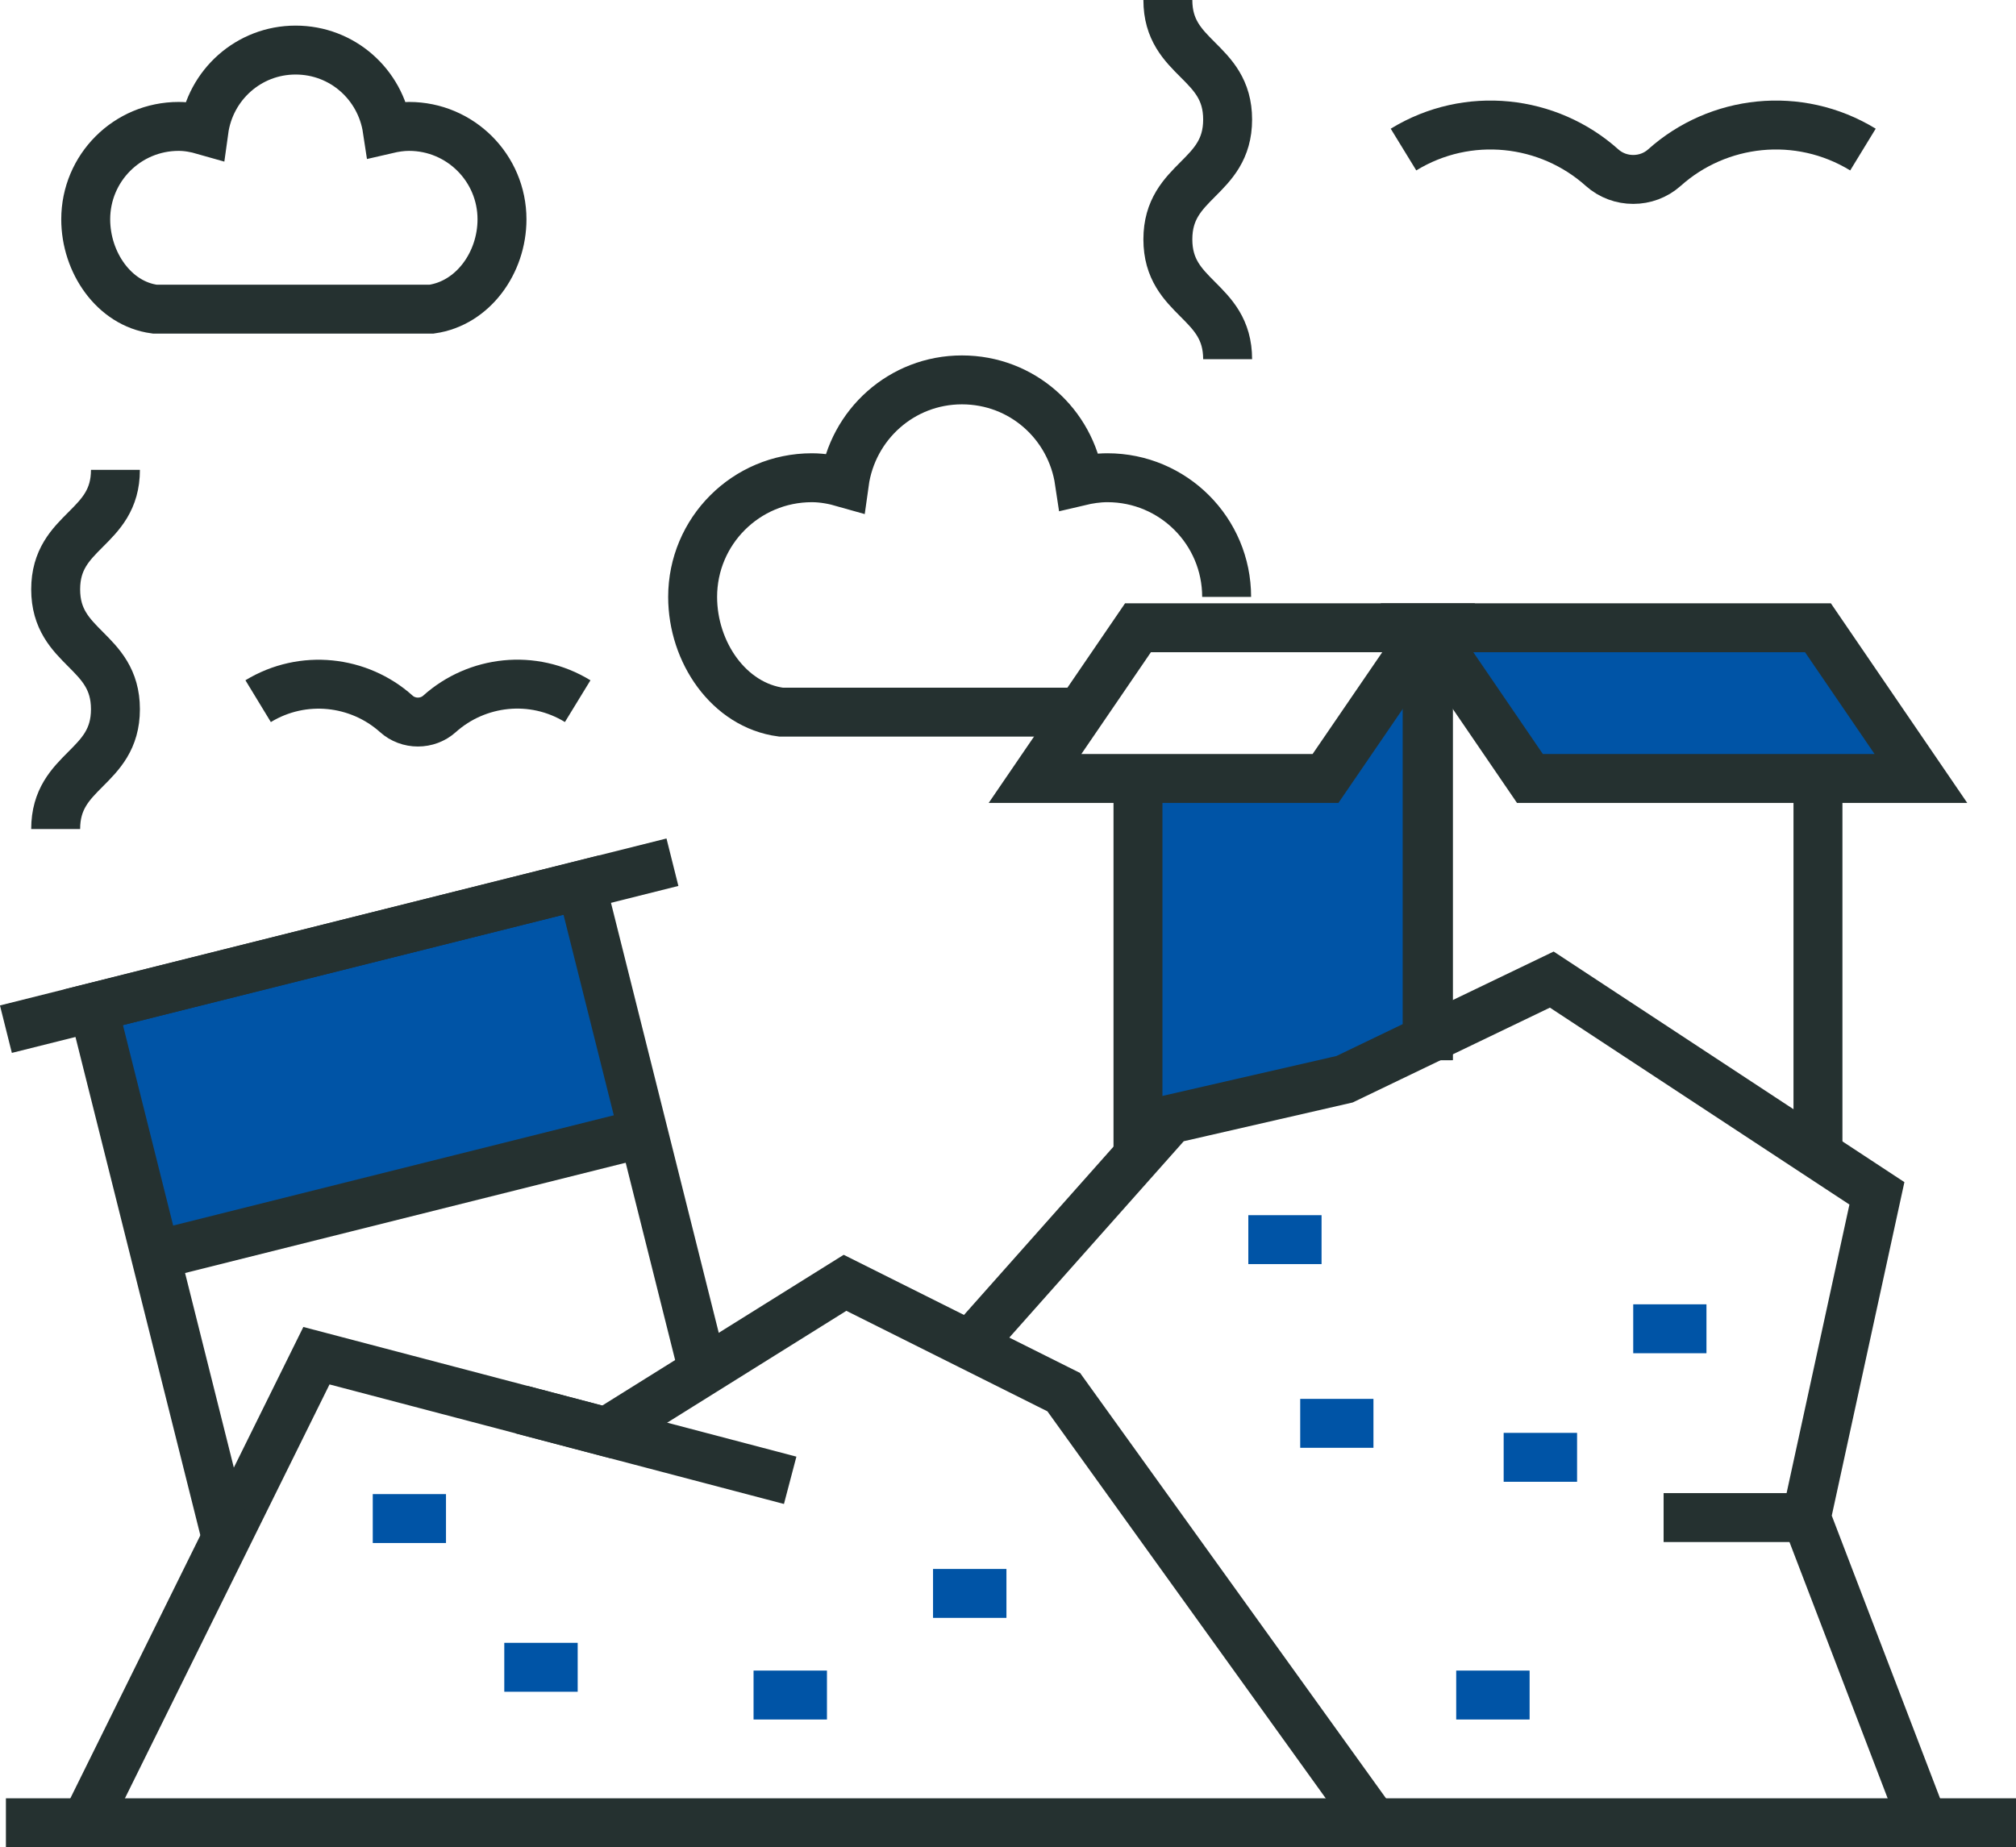
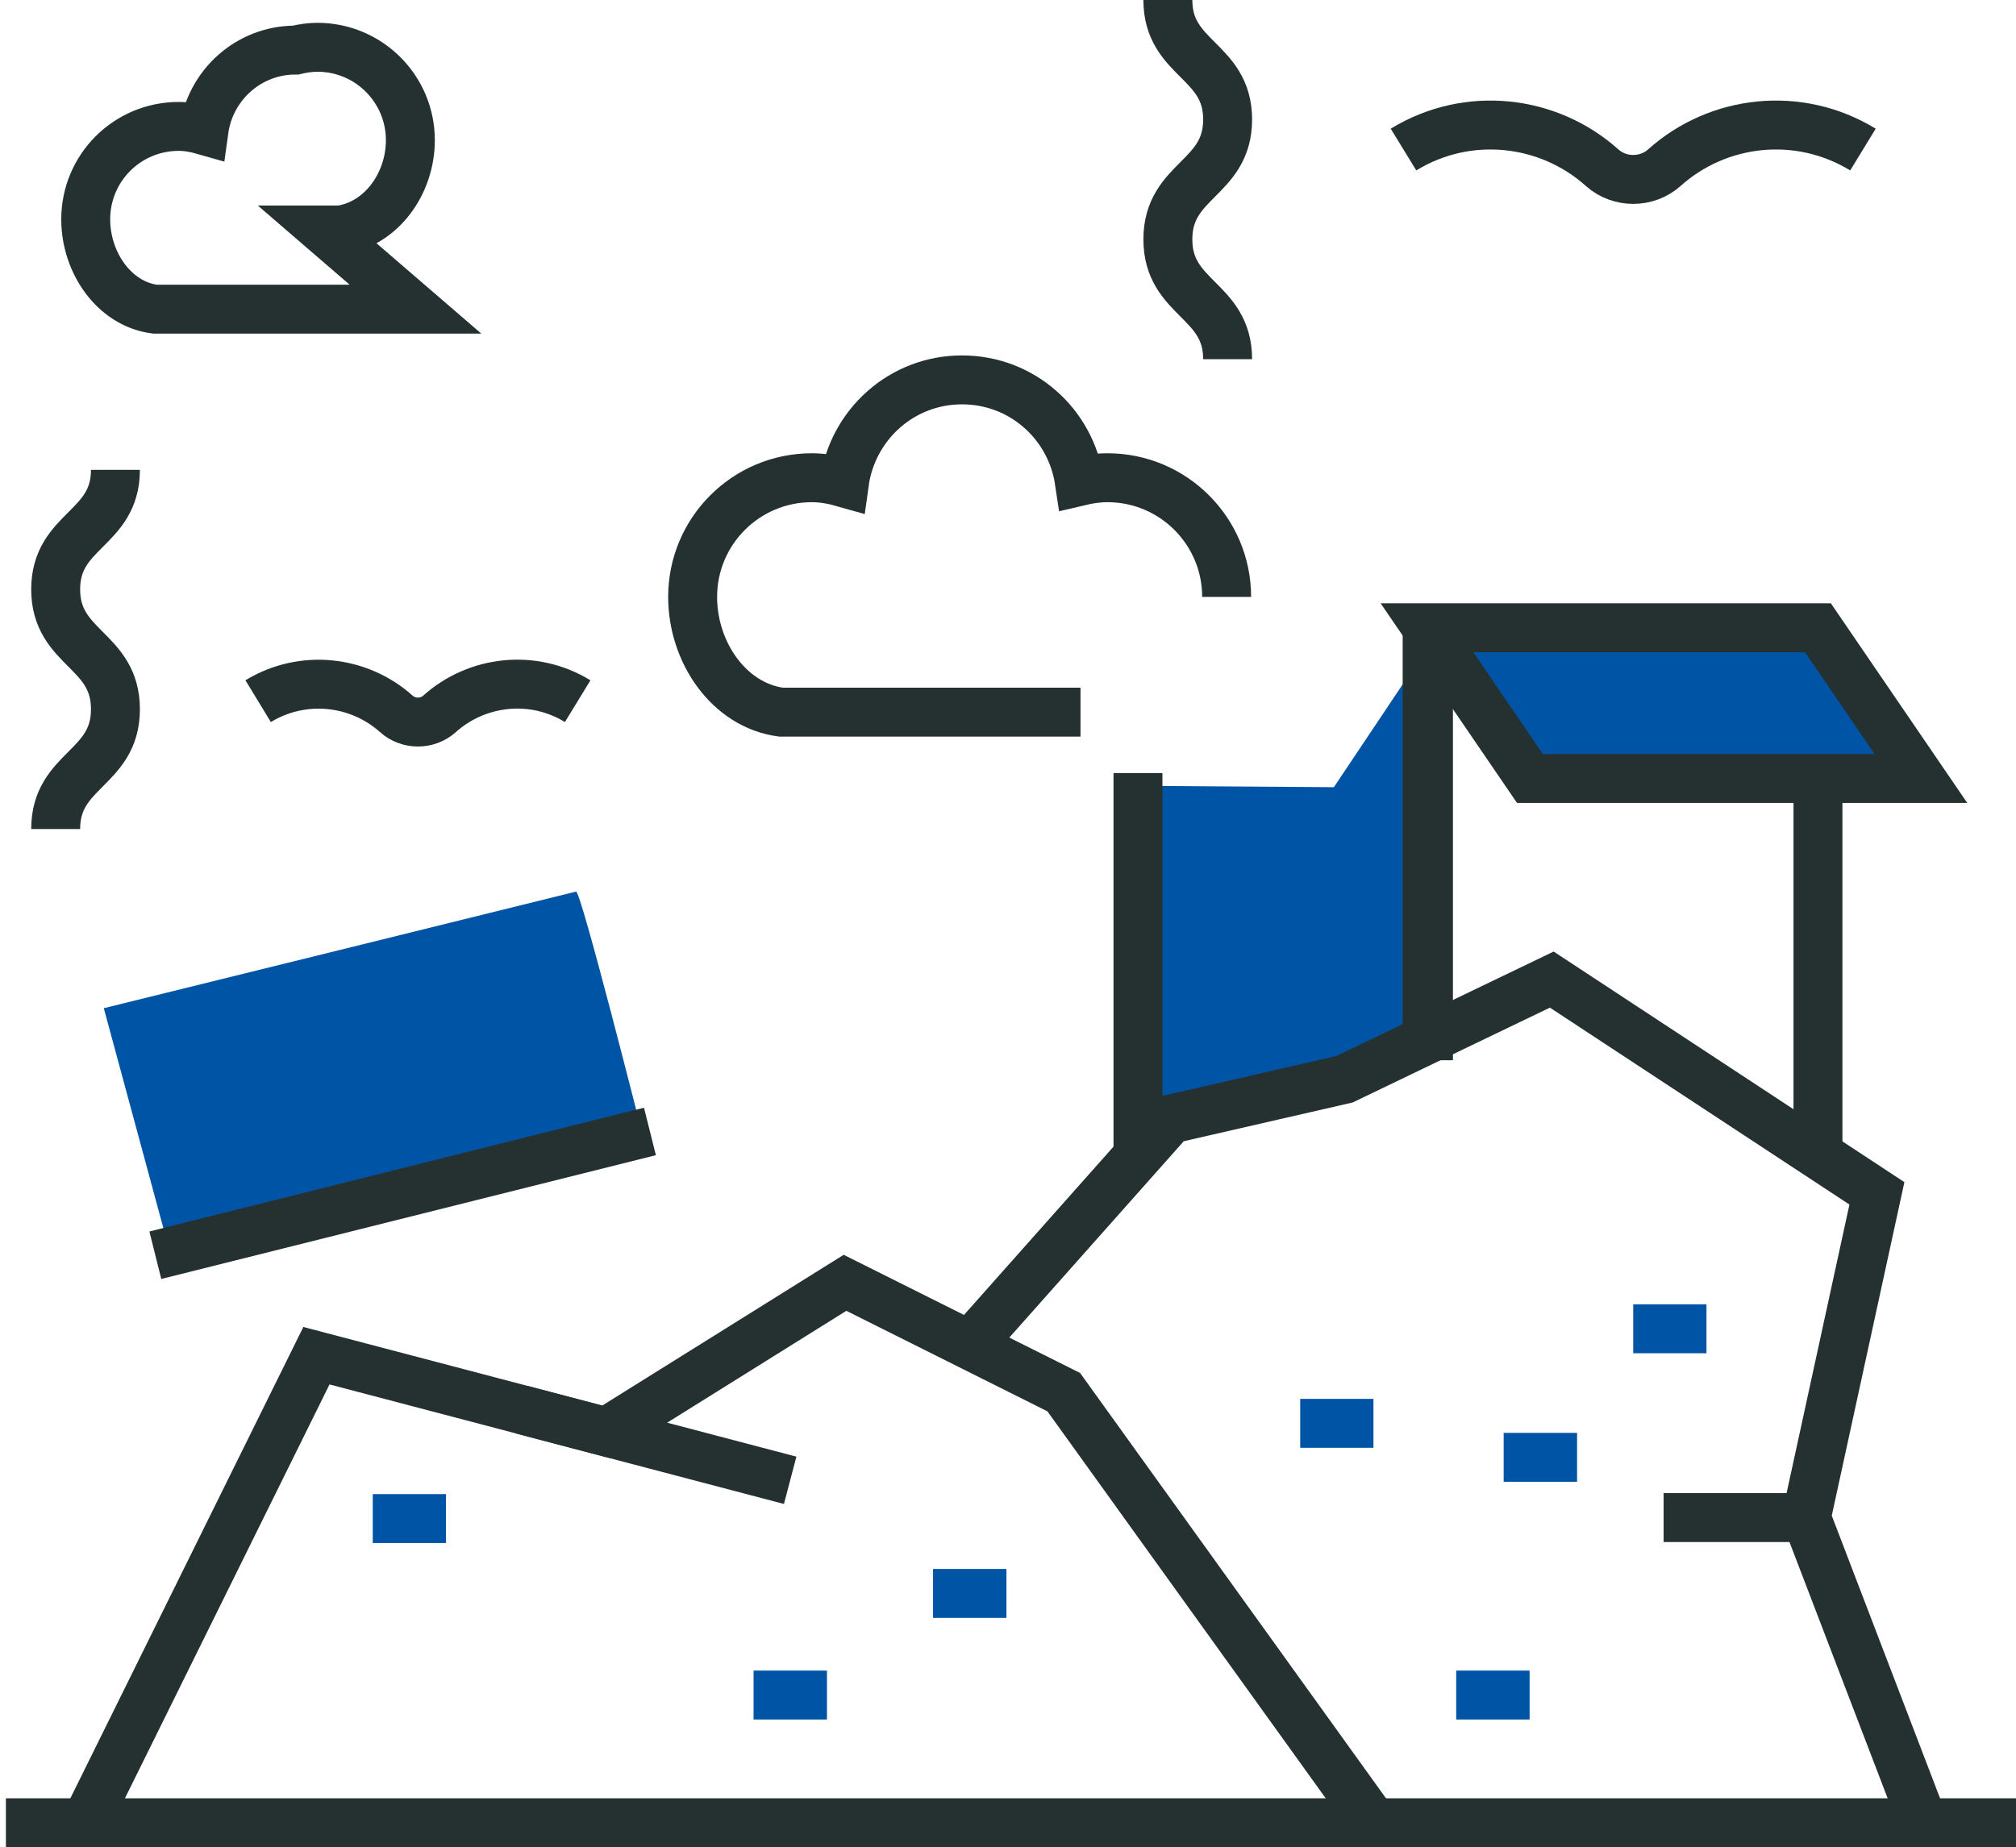
<svg xmlns="http://www.w3.org/2000/svg" id="Layer_2" data-name="Layer 2" viewBox="0 0 122.77 112.52">
  <defs>
    <style> .cls-1 { fill: #0054a6; stroke-width: 0px; } .cls-2 { stroke: #0054a6; } .cls-2, .cls-3 { fill: none; stroke-miterlimit: 10; stroke-width: 2.98px; } .cls-3 { stroke: #253130; } </style>
  </defs>
  <g id="Layer_1-2" data-name="Layer 1">
    <polygon class="cls-1" points="88.57 38.63 111.35 38.63 116.37 47.26 94.1 47.64 88.57 38.63" />
    <path class="cls-1" d="M6.32,61.41l4.1,15.14,28.68-7.54s-3.73-14.78-4.02-14.7-28.75,7.1-28.75,7.1Z" />
    <polygon class="cls-1" points="87.15 39.1 87.3 63.24 69.74 68.14 69.6 47.87 81.23 47.95 87.15 39.1" />
    <g>
      <line class="cls-3" x1=".36" y1="111.03" x2="122.77" y2="111.03" />
      <polyline class="cls-3" points="5.21 111.03 19.27 82.58 36.92 87.22 51.46 78.14 64.78 84.8 83.64 111.03" />
      <polyline class="cls-3" points="59.06 81.94 71.29 68.17 81.88 65.74 94.5 59.67 114.3 72.69 110 92.44 117.12 111.03" />
      <path class="cls-3" d="M113.45,9.11c-3.93-2.4-8.83-1.82-12.09,1.1-1.07.96-2.73.96-3.8,0-3.26-2.92-8.17-3.5-12.09-1.1" />
      <path class="cls-3" d="M35.18,42.71c-2.73-1.67-6.14-1.26-8.41.77-.74.67-1.9.67-2.64,0-2.27-2.03-5.68-2.43-8.41-.77" />
-       <polyline class="cls-3" points="13.78 93.69 5.68 61.36 35.4 53.91 42.91 83.88" />
-       <line class="cls-3" x1="40.95" y1="52.52" x2=".36" y2="62.69" />
      <line class="cls-3" x1="9.46" y1="76.46" x2="39.58" y2="68.92" />
      <line class="cls-2" x1="22.7" y1="92.5" x2="27.16" y2="92.5" />
-       <line class="cls-2" x1="30.71" y1="101.56" x2="35.18" y2="101.56" />
      <line class="cls-2" x1="56.82" y1="97.06" x2="61.29" y2="97.06" />
      <line class="cls-2" x1="45.89" y1="103.25" x2="50.36" y2="103.25" />
      <line class="cls-2" x1="79.18" y1="86.7" x2="83.64" y2="86.7" />
      <line class="cls-2" x1="91.57" y1="88.77" x2="96.04" y2="88.77" />
-       <line class="cls-2" x1="76.02" y1="75.51" x2="80.48" y2="75.51" />
      <line class="cls-2" x1="99.46" y1="80.94" x2="103.92" y2="80.94" />
      <line class="cls-2" x1="88.68" y1="103.25" x2="93.15" y2="103.25" />
      <line class="cls-3" x1="48.12" y1="90.17" x2="31.77" y2="85.87" />
      <line class="cls-3" x1="110" y1="92.44" x2="101.31" y2="92.44" />
      <line class="cls-3" x1="110.71" y1="70.68" x2="110.71" y2="47.2" />
      <line class="cls-3" x1="86.91" y1="38.24" x2="86.91" y2="64.58" />
      <line class="cls-3" x1="86.99" y1="64.58" x2="86.99" y2="38.24" />
      <line class="cls-3" x1="69.3" y1="47.09" x2="69.3" y2="70.68" />
-       <polygon class="cls-3" points="87 38.24 69.3 38.24 63.03 47.42 80.72 47.42 87 38.24" />
      <polygon class="cls-3" points="86.9 38.24 110.71 38.24 116.98 47.42 93.17 47.42 86.9 38.24" />
      <path class="cls-3" d="M65.8,43.38h-18.23c-3.18-.42-5.39-3.65-5.39-7.02,0-4.01,3.25-7.26,7.26-7.26.69,0,1.35.13,1.98.31.49-3.54,3.49-6.27,7.16-6.27s6.63,2.69,7.15,6.18c.55-.13,1.12-.22,1.71-.22,4.01,0,7.26,3.25,7.26,7.26" />
-       <path class="cls-3" d="M25.3,18.83h-15.88c-2.48-.33-4.2-2.85-4.2-5.47,0-3.13,2.53-5.66,5.66-5.66.54,0,1.05.1,1.54.24.38-2.76,2.72-4.89,5.58-4.89s5.17,2.1,5.58,4.82c.43-.1.87-.17,1.33-.17,3.13,0,5.66,2.54,5.66,5.66,0,2.65-1.77,5.11-4.28,5.47h-1Z" />
+       <path class="cls-3" d="M25.3,18.83h-15.88c-2.48-.33-4.2-2.85-4.2-5.47,0-3.13,2.53-5.66,5.66-5.66.54,0,1.05.1,1.54.24.38-2.76,2.72-4.89,5.58-4.89c.43-.1.87-.17,1.33-.17,3.13,0,5.66,2.54,5.66,5.66,0,2.65-1.77,5.11-4.28,5.47h-1Z" />
      <path class="cls-3" d="M71.12,0c0,3.64,3.64,3.64,3.64,7.28s-3.64,3.65-3.64,7.3,3.64,3.65,3.64,7.3" />
      <path class="cls-3" d="M7.03,28.62c0,3.64-3.64,3.64-3.64,7.28s3.64,3.65,3.64,7.3-3.64,3.65-3.64,7.3" />
    </g>
  </g>
</svg>